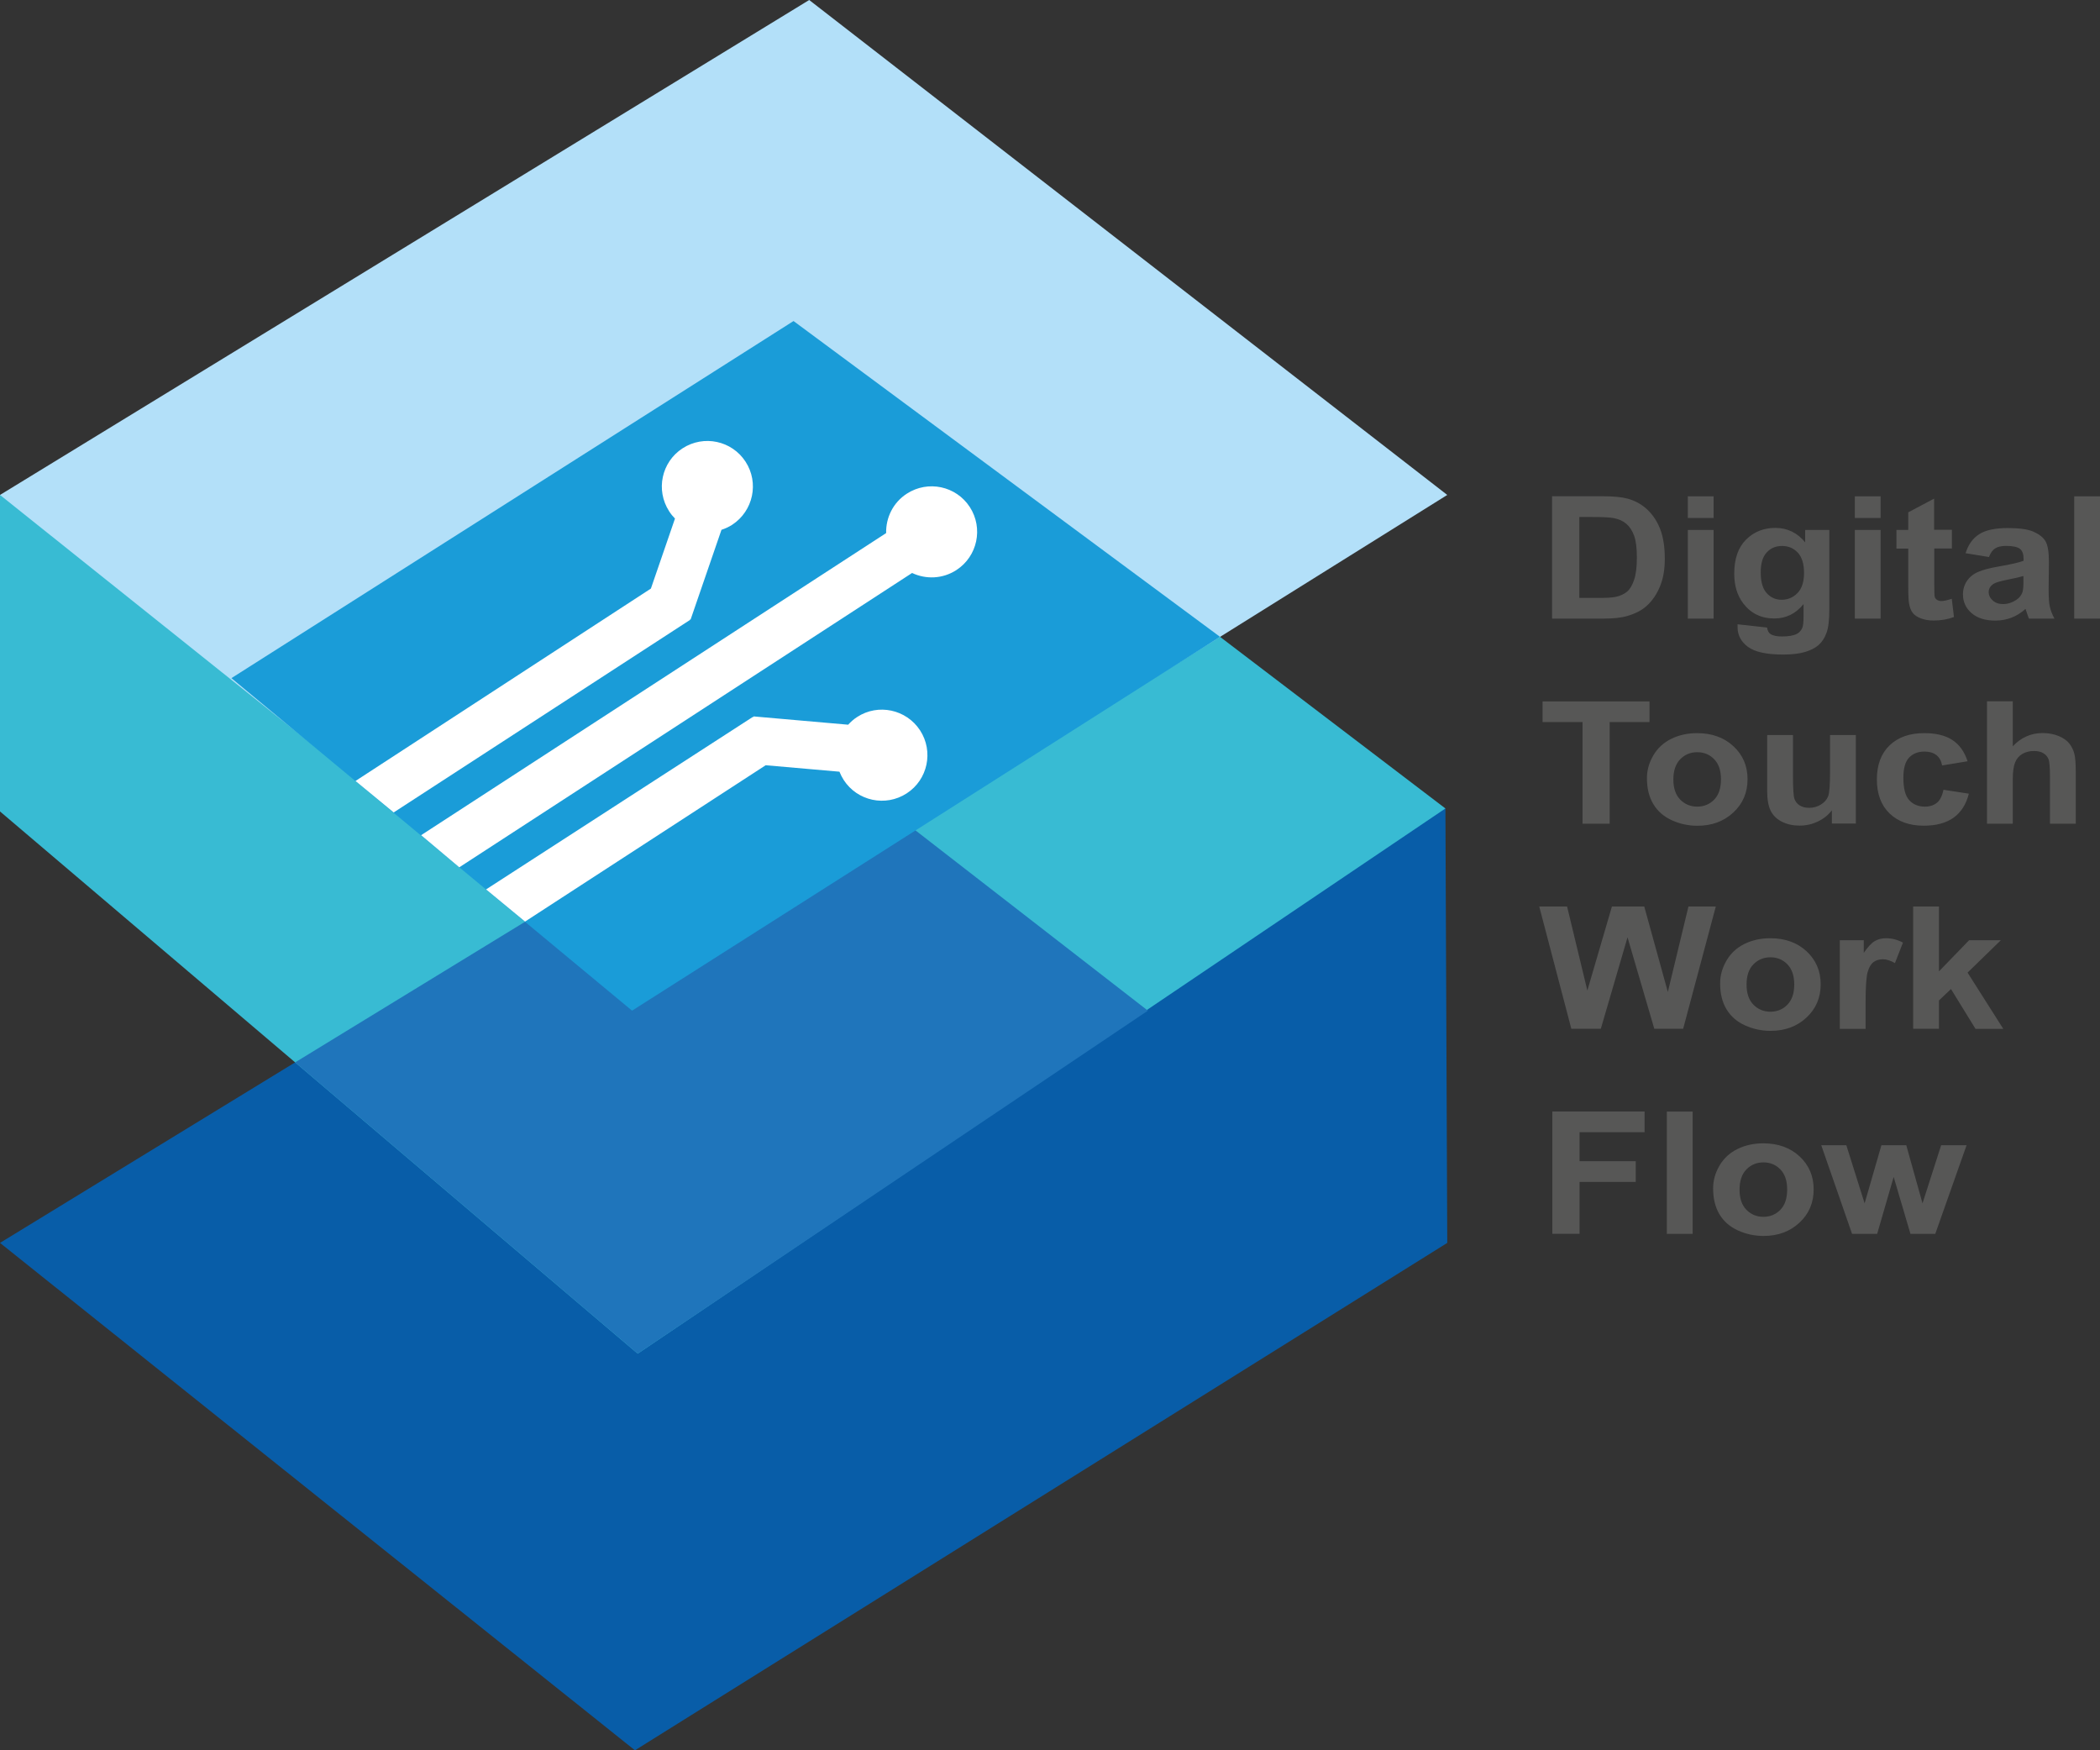
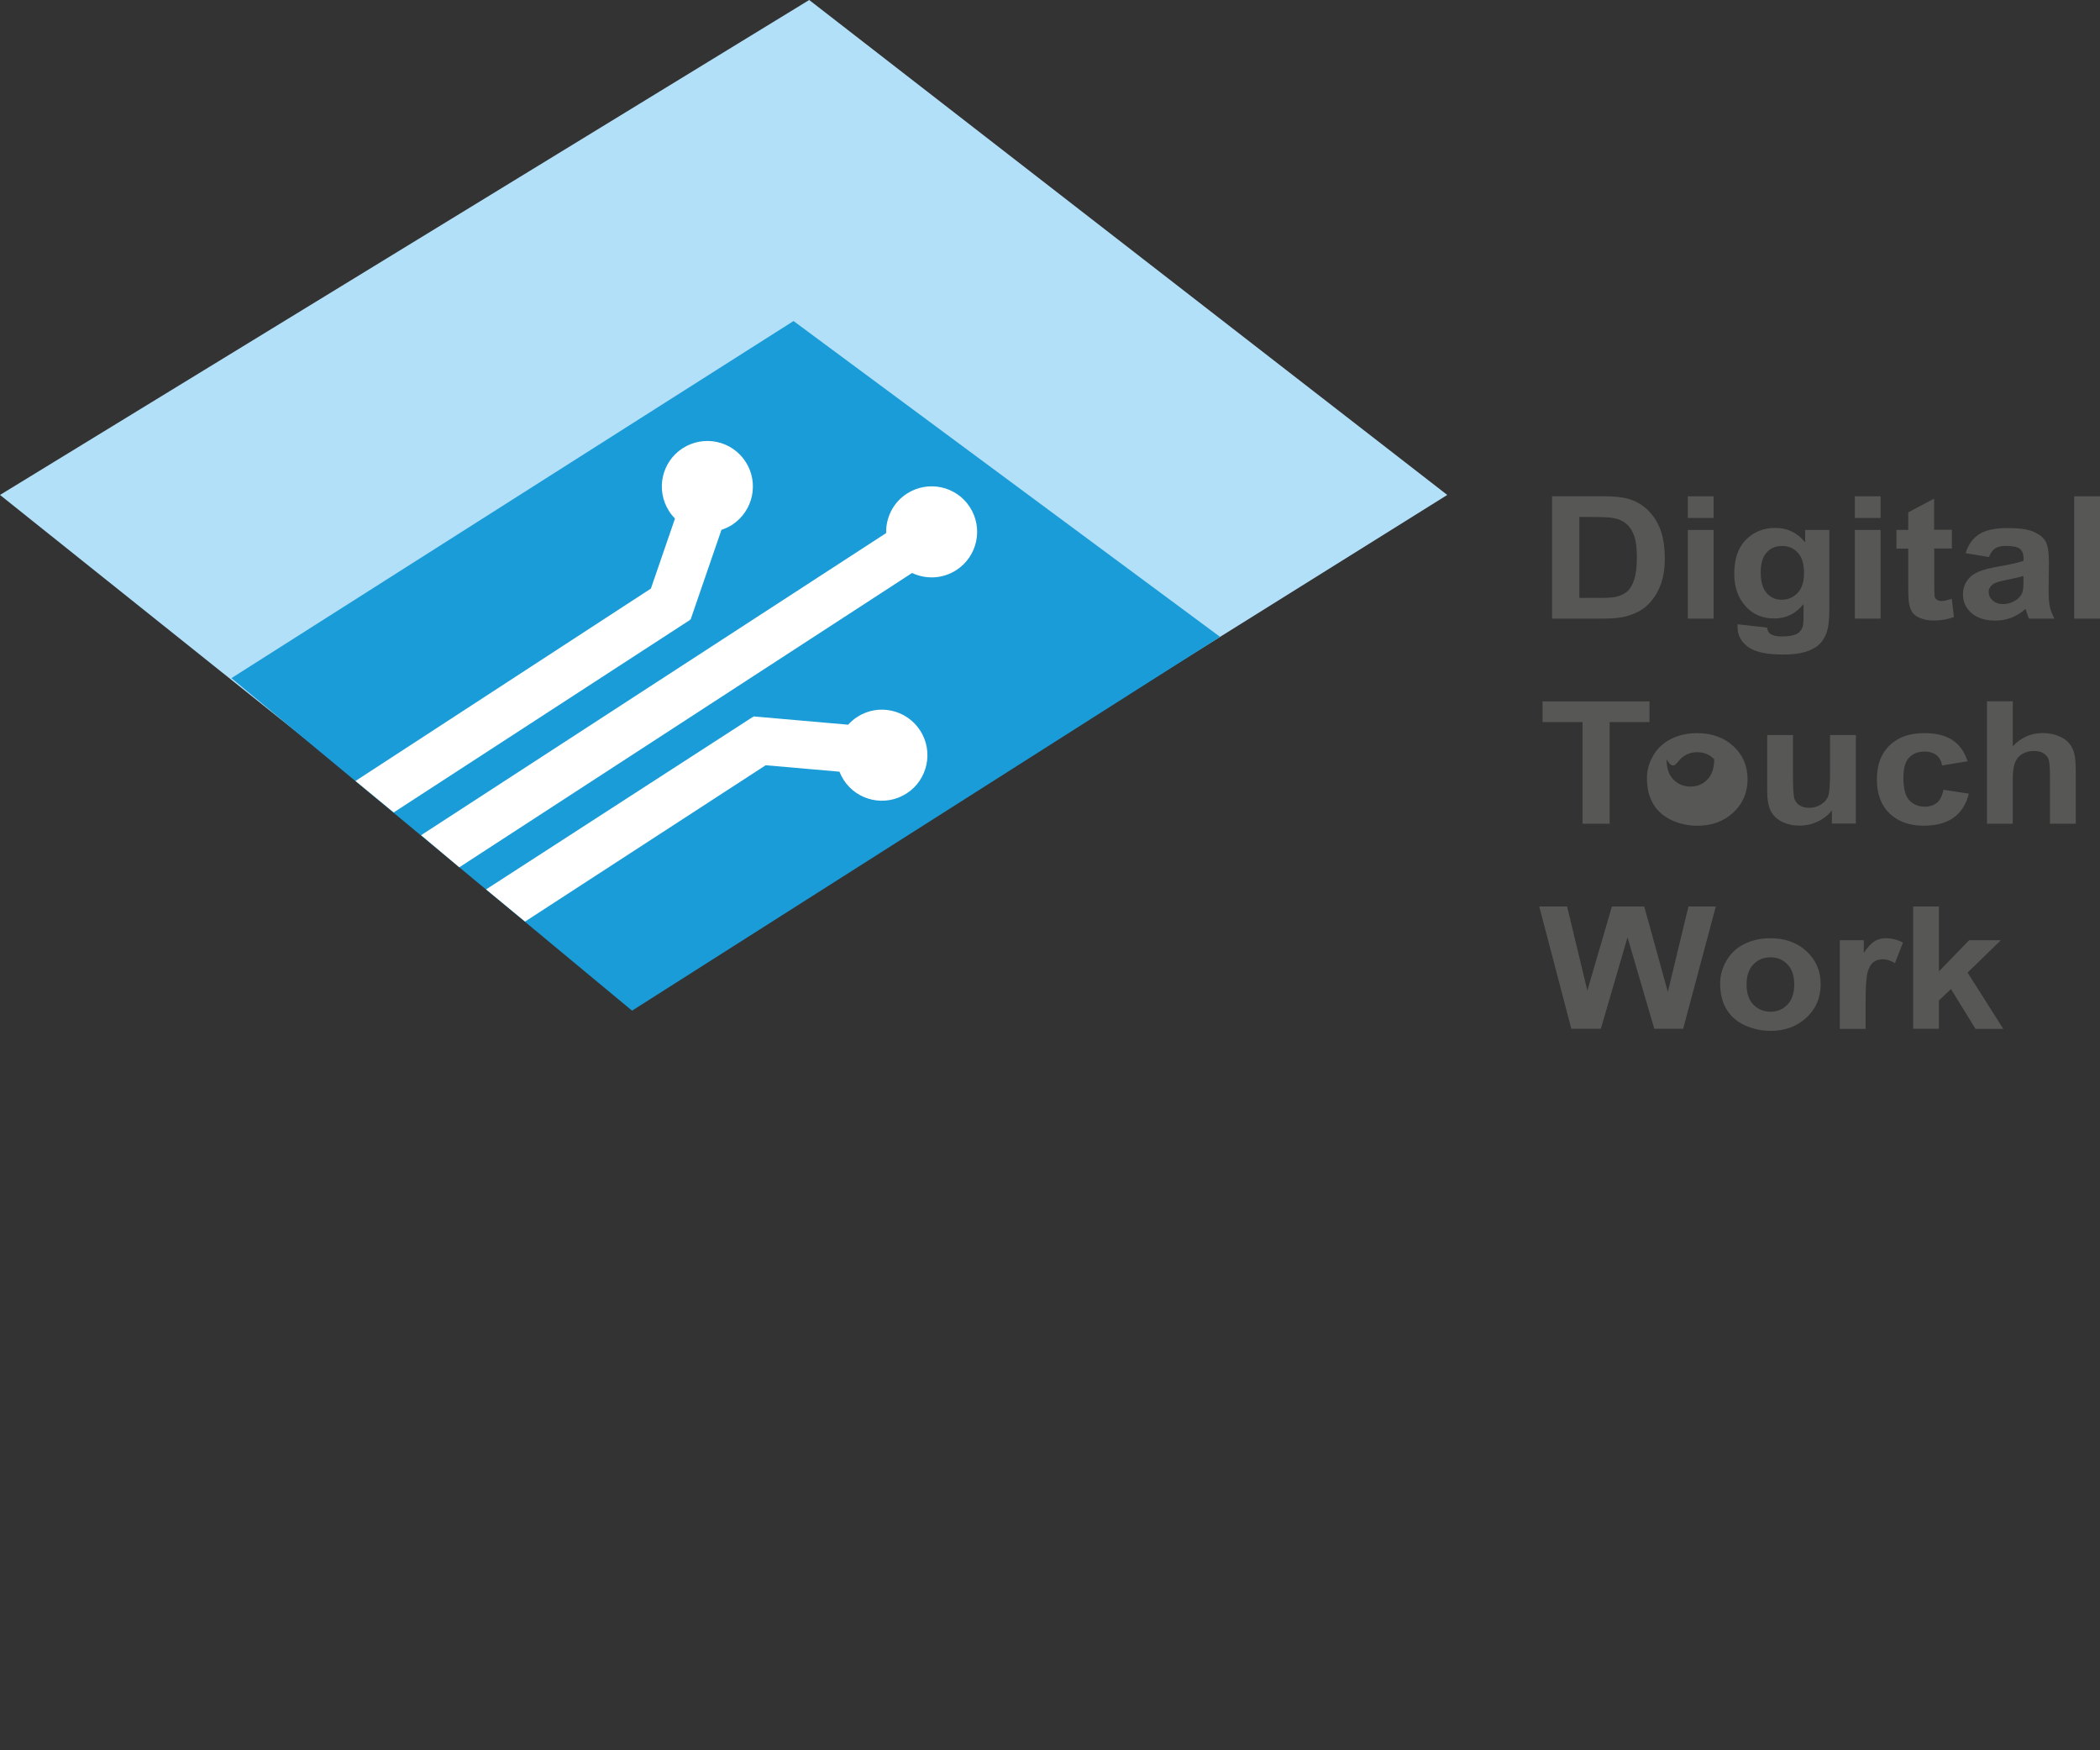
<svg xmlns="http://www.w3.org/2000/svg" version="1.1" id="dtwf_svg_logo" x="0px" y="0px" viewBox="0 0 296.37 246.98" style="enable-background:new 0 0 296.37 246.98;" xml:space="preserve">
  <rect x="0" y="0" width="296.37" height="246.98" fill="#333333" stroke="none" />
  <style type="text/css">
	.st0{fill:#575756;}
	.st1{fill:#085DA8;}
	.st2{fill:#38BBD3;}
	.st3{fill:#1F75BB;}
	.st4{fill:#B3E0F9;}
	.st5{fill:#1A9CD8;}
	.st6{fill:#FFFFFF;}
</style>
  <g>
-     <path class="st0" d="M222.92,174.11v-7.34h7.93v-2.92h-7.93v-4.09h9.18v-2.92h-13.02v17.26H222.92L222.92,174.11z M238.88,174.11   v-17.26h-3.64v17.26H238.88L238.88,174.11z M242.66,171.34c0.6,1,1.47,1.76,2.61,2.28s2.35,0.78,3.61,0.78   c2.04,0,3.73-0.62,5.07-1.87c1.34-1.24,2.01-2.81,2.01-4.7c0-1.88-0.67-3.43-1.99-4.66c-1.33-1.23-3.04-1.84-5.12-1.84   c-1.35,0-2.57,0.27-3.66,0.81c-1.09,0.54-1.94,1.33-2.53,2.35c-0.6,1.03-0.89,2.09-0.89,3.19   C241.77,169.12,242.07,170.34,242.66,171.34L242.66,171.34z M246.47,165.01c0.65-0.66,1.45-0.99,2.4-0.99s1.75,0.33,2.39,0.99   c0.64,0.66,0.96,1.6,0.96,2.83c0,1.26-0.32,2.21-0.96,2.87c-0.64,0.66-1.44,0.99-2.39,0.99s-1.75-0.33-2.4-0.99   c-0.65-0.66-0.97-1.61-0.97-2.85C245.5,166.62,245.83,165.67,246.47,165.01L246.47,165.01z M264.92,174.11l2.33-8.04l2.37,8.04h3.5   l4.42-12.51h-3.59l-2.63,8.2l-2.29-8.2h-3.51l-2.37,8.2l-2.58-8.2h-3.54l4.35,12.51H264.92L264.92,174.11z" />
    <path class="st0" d="M225.92,145.17l3.77-12.91l3.78,12.91h4.07l4.61-17.26h-3.86l-2.91,12.06l-3.33-12.06h-4.56l-3.47,11.86   l-2.86-11.86h-3.93l4.53,17.26H225.92L225.92,145.17z M243.65,142.4c0.6,1,1.46,1.76,2.61,2.28c1.14,0.52,2.35,0.78,3.61,0.78   c2.04,0,3.73-0.62,5.07-1.87c1.34-1.24,2.01-2.81,2.01-4.7c0-1.88-0.67-3.43-1.99-4.66c-1.33-1.23-3.04-1.84-5.12-1.84   c-1.35,0-2.57,0.27-3.66,0.81c-1.09,0.54-1.94,1.33-2.53,2.36c-0.6,1.03-0.89,2.09-0.89,3.19   C242.76,140.18,243.05,141.4,243.65,142.4L243.65,142.4z M247.46,136.07c0.65-0.66,1.45-0.99,2.4-0.99c0.95,0,1.75,0.33,2.39,0.99   c0.64,0.66,0.97,1.6,0.97,2.83c0,1.26-0.32,2.21-0.97,2.87c-0.64,0.66-1.44,0.99-2.39,0.99c-0.95,0-1.75-0.33-2.4-0.99   c-0.65-0.66-0.97-1.61-0.97-2.85C246.49,137.68,246.81,136.73,247.46,136.07L247.46,136.07z M263.29,141.31   c0-2.13,0.1-3.52,0.3-4.19c0.2-0.67,0.48-1.13,0.84-1.38c0.35-0.25,0.79-0.38,1.29-0.38c0.53,0,1.1,0.18,1.71,0.54l1.13-2.89   c-0.77-0.42-1.57-0.62-2.4-0.62c-0.59,0-1.11,0.13-1.57,0.4c-0.46,0.27-0.98,0.82-1.56,1.66v-1.78h-3.38v12.51h3.64V141.31   L263.29,141.31z M273.64,145.17v-4l1.7-1.61l3.46,5.62h3.92l-5.04-7.94l4.7-4.57h-4.48l-4.26,4.4v-9.16H270v17.26H273.64   L273.64,145.17z" />
-     <path class="st0" d="M227.17,116.23v-14.34h5.62v-2.92H217.7v2.92h5.64v14.34H227.17L227.17,116.23z M233.33,113.46   c0.6,1,1.47,1.76,2.61,2.28c1.14,0.52,2.35,0.78,3.61,0.78c2.04,0,3.73-0.62,5.07-1.87c1.34-1.24,2.01-2.81,2.01-4.7   c0-1.88-0.67-3.43-2-4.66c-1.33-1.23-3.04-1.84-5.12-1.84c-1.35,0-2.57,0.27-3.66,0.81c-1.09,0.54-1.94,1.33-2.53,2.35   c-0.6,1.03-0.89,2.09-0.89,3.19C232.43,111.24,232.73,112.46,233.33,113.46L233.33,113.46z M237.13,107.13   c0.65-0.66,1.45-0.99,2.4-0.99c0.95,0,1.75,0.33,2.39,0.99c0.64,0.66,0.96,1.6,0.96,2.83c0,1.26-0.32,2.21-0.96,2.87   c-0.64,0.66-1.44,0.99-2.39,0.99c-0.95,0-1.75-0.33-2.4-0.99c-0.65-0.66-0.97-1.61-0.97-2.85   C236.16,108.74,236.49,107.79,237.13,107.13L237.13,107.13z M261.91,116.23v-12.51h-3.64V109c0,1.79-0.09,2.91-0.27,3.37   c-0.18,0.46-0.52,0.84-1.01,1.15c-0.49,0.31-1.05,0.47-1.67,0.47c-0.54,0-0.99-0.12-1.35-0.35c-0.35-0.23-0.6-0.54-0.73-0.94   c-0.13-0.4-0.2-1.47-0.2-3.23v-5.75h-3.64v7.91c0,1.18,0.16,2.1,0.49,2.77c0.33,0.67,0.86,1.18,1.59,1.55   c0.73,0.37,1.56,0.55,2.49,0.55c0.91,0,1.77-0.19,2.58-0.58c0.82-0.39,1.47-0.91,1.98-1.58v1.87H261.91L261.91,116.23z    M275.55,104.43c-0.99-0.66-2.32-0.98-4-0.98c-2.05,0-3.67,0.57-4.87,1.72c-1.2,1.15-1.8,2.76-1.8,4.82c0,2.04,0.6,3.64,1.79,4.79   c1.2,1.15,2.8,1.73,4.81,1.73c1.77,0,3.18-0.38,4.24-1.14c1.05-0.76,1.77-1.89,2.14-3.38l-3.58-0.55   c-0.18,0.87-0.49,1.49-0.93,1.84c-0.44,0.36-1.01,0.54-1.7,0.54c-0.92,0-1.66-0.31-2.21-0.92c-0.55-0.61-0.82-1.66-0.82-3.15   c0-1.33,0.27-2.29,0.81-2.85c0.54-0.57,1.26-0.85,2.17-0.85c0.68,0,1.24,0.16,1.67,0.49c0.43,0.33,0.7,0.82,0.82,1.47l3.59-0.59   C277.25,106.08,276.54,105.08,275.55,104.43L275.55,104.43z M280.42,98.97v17.26h3.64v-6.27c0-1.05,0.11-1.85,0.33-2.38   c0.22-0.54,0.57-0.94,1.04-1.21c0.47-0.27,1.02-0.4,1.62-0.4c0.53,0,0.97,0.1,1.32,0.31c0.35,0.21,0.59,0.49,0.73,0.84   c0.14,0.35,0.21,1.19,0.21,2.5v6.61h3.64v-7.34c0-1.12-0.06-1.95-0.19-2.49c-0.13-0.53-0.36-1.02-0.7-1.46   c-0.34-0.44-0.85-0.8-1.52-1.08c-0.67-0.28-1.43-0.42-2.27-0.42c-1.63,0-3.04,0.62-4.21,1.87v-6.35H280.42L280.42,98.97z" />
+     <path class="st0" d="M227.17,116.23v-14.34h5.62v-2.92H217.7v2.92h5.64v14.34H227.17L227.17,116.23z M233.33,113.46   c0.6,1,1.47,1.76,2.61,2.28c1.14,0.52,2.35,0.78,3.61,0.78c2.04,0,3.73-0.62,5.07-1.87c1.34-1.24,2.01-2.81,2.01-4.7   c0-1.88-0.67-3.43-2-4.66c-1.33-1.23-3.04-1.84-5.12-1.84c-1.35,0-2.57,0.27-3.66,0.81c-1.09,0.54-1.94,1.33-2.53,2.35   c-0.6,1.03-0.89,2.09-0.89,3.19C232.43,111.24,232.73,112.46,233.33,113.46L233.33,113.46z M237.13,107.13   c0.65-0.66,1.45-0.99,2.4-0.99c0.95,0,1.75,0.33,2.39,0.99c0,1.26-0.32,2.21-0.96,2.87   c-0.64,0.66-1.44,0.99-2.39,0.99c-0.95,0-1.75-0.33-2.4-0.99c-0.65-0.66-0.97-1.61-0.97-2.85   C236.16,108.74,236.49,107.79,237.13,107.13L237.13,107.13z M261.91,116.23v-12.51h-3.64V109c0,1.79-0.09,2.91-0.27,3.37   c-0.18,0.46-0.52,0.84-1.01,1.15c-0.49,0.31-1.05,0.47-1.67,0.47c-0.54,0-0.99-0.12-1.35-0.35c-0.35-0.23-0.6-0.54-0.73-0.94   c-0.13-0.4-0.2-1.47-0.2-3.23v-5.75h-3.64v7.91c0,1.18,0.16,2.1,0.49,2.77c0.33,0.67,0.86,1.18,1.59,1.55   c0.73,0.37,1.56,0.55,2.49,0.55c0.91,0,1.77-0.19,2.58-0.58c0.82-0.39,1.47-0.91,1.98-1.58v1.87H261.91L261.91,116.23z    M275.55,104.43c-0.99-0.66-2.32-0.98-4-0.98c-2.05,0-3.67,0.57-4.87,1.72c-1.2,1.15-1.8,2.76-1.8,4.82c0,2.04,0.6,3.64,1.79,4.79   c1.2,1.15,2.8,1.73,4.81,1.73c1.77,0,3.18-0.38,4.24-1.14c1.05-0.76,1.77-1.89,2.14-3.38l-3.58-0.55   c-0.18,0.87-0.49,1.49-0.93,1.84c-0.44,0.36-1.01,0.54-1.7,0.54c-0.92,0-1.66-0.31-2.21-0.92c-0.55-0.61-0.82-1.66-0.82-3.15   c0-1.33,0.27-2.29,0.81-2.85c0.54-0.57,1.26-0.85,2.17-0.85c0.68,0,1.24,0.16,1.67,0.49c0.43,0.33,0.7,0.82,0.82,1.47l3.59-0.59   C277.25,106.08,276.54,105.08,275.55,104.43L275.55,104.43z M280.42,98.97v17.26h3.64v-6.27c0-1.05,0.11-1.85,0.33-2.38   c0.22-0.54,0.57-0.94,1.04-1.21c0.47-0.27,1.02-0.4,1.62-0.4c0.53,0,0.97,0.1,1.32,0.31c0.35,0.21,0.59,0.49,0.73,0.84   c0.14,0.35,0.21,1.19,0.21,2.5v6.61h3.64v-7.34c0-1.12-0.06-1.95-0.19-2.49c-0.13-0.53-0.36-1.02-0.7-1.46   c-0.34-0.44-0.85-0.8-1.52-1.08c-0.67-0.28-1.43-0.42-2.27-0.42c-1.63,0-3.04,0.62-4.21,1.87v-6.35H280.42L280.42,98.97z" />
    <path class="st0" d="M219.05,87.29h7.21c1.42,0,2.55-0.12,3.39-0.37c1.13-0.33,2.03-0.79,2.69-1.38c0.88-0.78,1.56-1.79,2.03-3.05   c0.39-1.03,0.58-2.25,0.58-3.67c0-1.62-0.21-2.98-0.62-4.08c-0.41-1.1-1.02-2.04-1.81-2.8c-0.79-0.76-1.75-1.29-2.86-1.59   c-0.83-0.22-2.03-0.33-3.61-0.33h-7.01V87.29L219.05,87.29z M224.61,72.95c1.56,0,2.61,0.05,3.15,0.16   c0.72,0.14,1.31,0.41,1.77,0.81c0.47,0.4,0.83,0.96,1.09,1.67c0.26,0.71,0.39,1.74,0.39,3.07c0,1.33-0.13,2.39-0.39,3.16   c-0.26,0.77-0.59,1.33-1,1.67c-0.41,0.34-0.93,0.58-1.55,0.72c-0.47,0.11-1.25,0.16-2.32,0.16h-2.86V72.95H224.61L224.61,72.95z    M241.84,73.09v-3.06h-3.64v3.06H241.84L241.84,73.09z M241.84,87.29V74.78h-3.64v12.51H241.84L241.84,87.29z M245.22,88.51   c0,1.11,0.49,2.04,1.46,2.76c0.98,0.73,2.63,1.09,4.96,1.09c1.24,0,2.26-0.12,3.06-0.35c0.81-0.24,1.45-0.56,1.94-0.98   c0.48-0.42,0.86-0.99,1.13-1.72c0.27-0.73,0.4-1.83,0.4-3.31V74.78h-3.41v1.75c-1.11-1.36-2.51-2.04-4.21-2.04   c-1.65,0-3.03,0.55-4.14,1.66c-1.11,1.11-1.66,2.71-1.66,4.8c0,1.67,0.42,3.07,1.27,4.19c1.08,1.42,2.54,2.13,4.39,2.13   c1.66,0,3.03-0.68,4.12-2.03v1.82c0,0.74-0.06,1.24-0.17,1.52c-0.16,0.38-0.41,0.66-0.73,0.84c-0.47,0.26-1.19,0.39-2.14,0.39   c-0.74,0-1.29-0.12-1.63-0.35c-0.25-0.16-0.41-0.47-0.48-0.91l-4.16-0.46C245.22,88.27,245.22,88.41,245.22,88.51L245.22,88.51   L245.22,88.51z M249.33,77.96c0.56-0.62,1.28-0.92,2.16-0.92c0.9,0,1.64,0.31,2.23,0.94c0.59,0.63,0.88,1.59,0.88,2.89   c0,1.24-0.31,2.18-0.92,2.81c-0.61,0.63-1.36,0.95-2.25,0.95c-0.83,0-1.53-0.31-2.09-0.93c-0.57-0.62-0.85-1.59-0.85-2.91   C248.48,79.51,248.76,78.57,249.33,77.96L249.33,77.96z M265.41,73.09v-3.06h-3.64v3.06H265.41L265.41,73.09z M265.41,87.29V74.78   h-3.64v12.51H265.41L265.41,87.29z M272.96,74.78v-4.42l-3.65,1.93v2.48h-1.67v2.64h1.67v5.45c0,1.17,0.04,1.95,0.12,2.33   c0.1,0.54,0.26,0.97,0.51,1.29c0.25,0.32,0.63,0.58,1.16,0.78c0.53,0.2,1.12,0.3,1.78,0.3c1.07,0,2.03-0.17,2.88-0.5l-0.31-2.57   c-0.64,0.21-1.13,0.32-1.46,0.32c-0.24,0-0.45-0.06-0.62-0.17c-0.17-0.11-0.28-0.25-0.32-0.42c-0.05-0.17-0.07-0.76-0.07-1.78   v-5.04h2.49v-2.64H272.96L272.96,74.78z M281.58,77.38c0.36-0.23,0.87-0.35,1.52-0.35c0.96,0,1.61,0.14,1.96,0.41   c0.35,0.27,0.52,0.72,0.52,1.36v0.33c-0.66,0.25-1.83,0.52-3.54,0.81c-1.26,0.22-2.23,0.48-2.89,0.77   c-0.67,0.29-1.19,0.72-1.56,1.27c-0.37,0.55-0.56,1.18-0.56,1.89c0,1.07,0.41,1.95,1.22,2.65c0.82,0.7,1.93,1.05,3.35,1.05   c0.8,0,1.56-0.14,2.27-0.41c0.71-0.27,1.37-0.69,1.99-1.24c0.03,0.06,0.07,0.19,0.13,0.39c0.14,0.43,0.26,0.76,0.35,0.98h3.6   c-0.32-0.6-0.54-1.16-0.65-1.68c-0.12-0.52-0.17-1.33-0.17-2.43l0.04-3.86c0-1.44-0.16-2.42-0.49-2.96   c-0.32-0.54-0.88-0.98-1.68-1.33c-0.8-0.35-2-0.52-3.63-0.52c-1.79,0-3.14,0.29-4.04,0.87c-0.91,0.58-1.55,1.48-1.92,2.68l3.3,0.54   C280.92,78.02,281.21,77.61,281.58,77.38L281.58,77.38z M285.57,81.94c0,0.79-0.05,1.33-0.14,1.61c-0.14,0.43-0.43,0.8-0.87,1.1   c-0.6,0.39-1.22,0.59-1.88,0.59c-0.59,0-1.07-0.17-1.45-0.51c-0.38-0.34-0.57-0.74-0.57-1.2c0-0.47,0.24-0.86,0.71-1.16   c0.31-0.19,0.97-0.38,1.98-0.58c1.01-0.2,1.75-0.37,2.21-0.51V81.94L285.57,81.94z M296.37,87.29V70.03h-3.64v17.26H296.37   L296.37,87.29z" />
-     <polygon class="st1" points="0,175.38 89.61,246.98 204.25,175.38 203.99,114.08 114.2,105.54 0,175.38  " />
-     <polygon class="st2" points="0,114.5 90,191.01 203.99,114.08 172.18,89.86 104.78,50.42 0,69.84 0,114.5  " />
-     <polygon class="st3" points="41.65,149.91 90,191.01 162,142.61 114.2,105.54 41.65,149.91  " />
    <polygon class="st4" points="0,69.84 89.61,141.44 204.25,69.84 114.2,0 0,69.84  " />
    <polygon class="st5" points="32.66,95.69 89.2,142.61 172.18,89.86 111.99,45.3 32.66,95.69  " />
    <path class="st6" d="M136.87,71.55c-1.93-2.98-5.91-3.82-8.89-1.89c-1.95,1.26-2.97,3.4-2.92,5.56l-65.63,42.63l5.39,4.53   l63.9-41.53c1.95,0.92,4.31,0.85,6.25-0.41C137.95,78.51,138.8,74.53,136.87,71.55L136.87,71.55z" />
    <path class="st6" d="M105.22,65.15c-1.93-2.98-5.91-3.82-8.89-1.89c-2.98,1.93-3.82,5.91-1.89,8.89c0.24,0.38,0.52,0.72,0.82,1.02   l-3.4,9.88l-41.69,27.15l5.39,4.44l41.83-27.17l-0.05-0.08l0.12,0.04l4.36-12.67c0.52-0.17,1.03-0.4,1.51-0.71   C106.31,72.1,107.15,68.12,105.22,65.15L105.22,65.15z" />
    <path class="st6" d="M129.85,103.06c1.93,2.98,1.09,6.96-1.89,8.89c-2.98,1.93-6.96,1.09-8.89-1.89c-0.24-0.38-0.44-0.77-0.6-1.17   l-10.41-0.91L74.1,130.04l-5.5-4.54l37.68-24.36l0.06,0.08l0.01-0.13l13.35,1.17c0.37-0.41,0.79-0.78,1.27-1.09   C123.93,99.24,127.91,100.09,129.85,103.06L129.85,103.06z" />
  </g>
</svg>